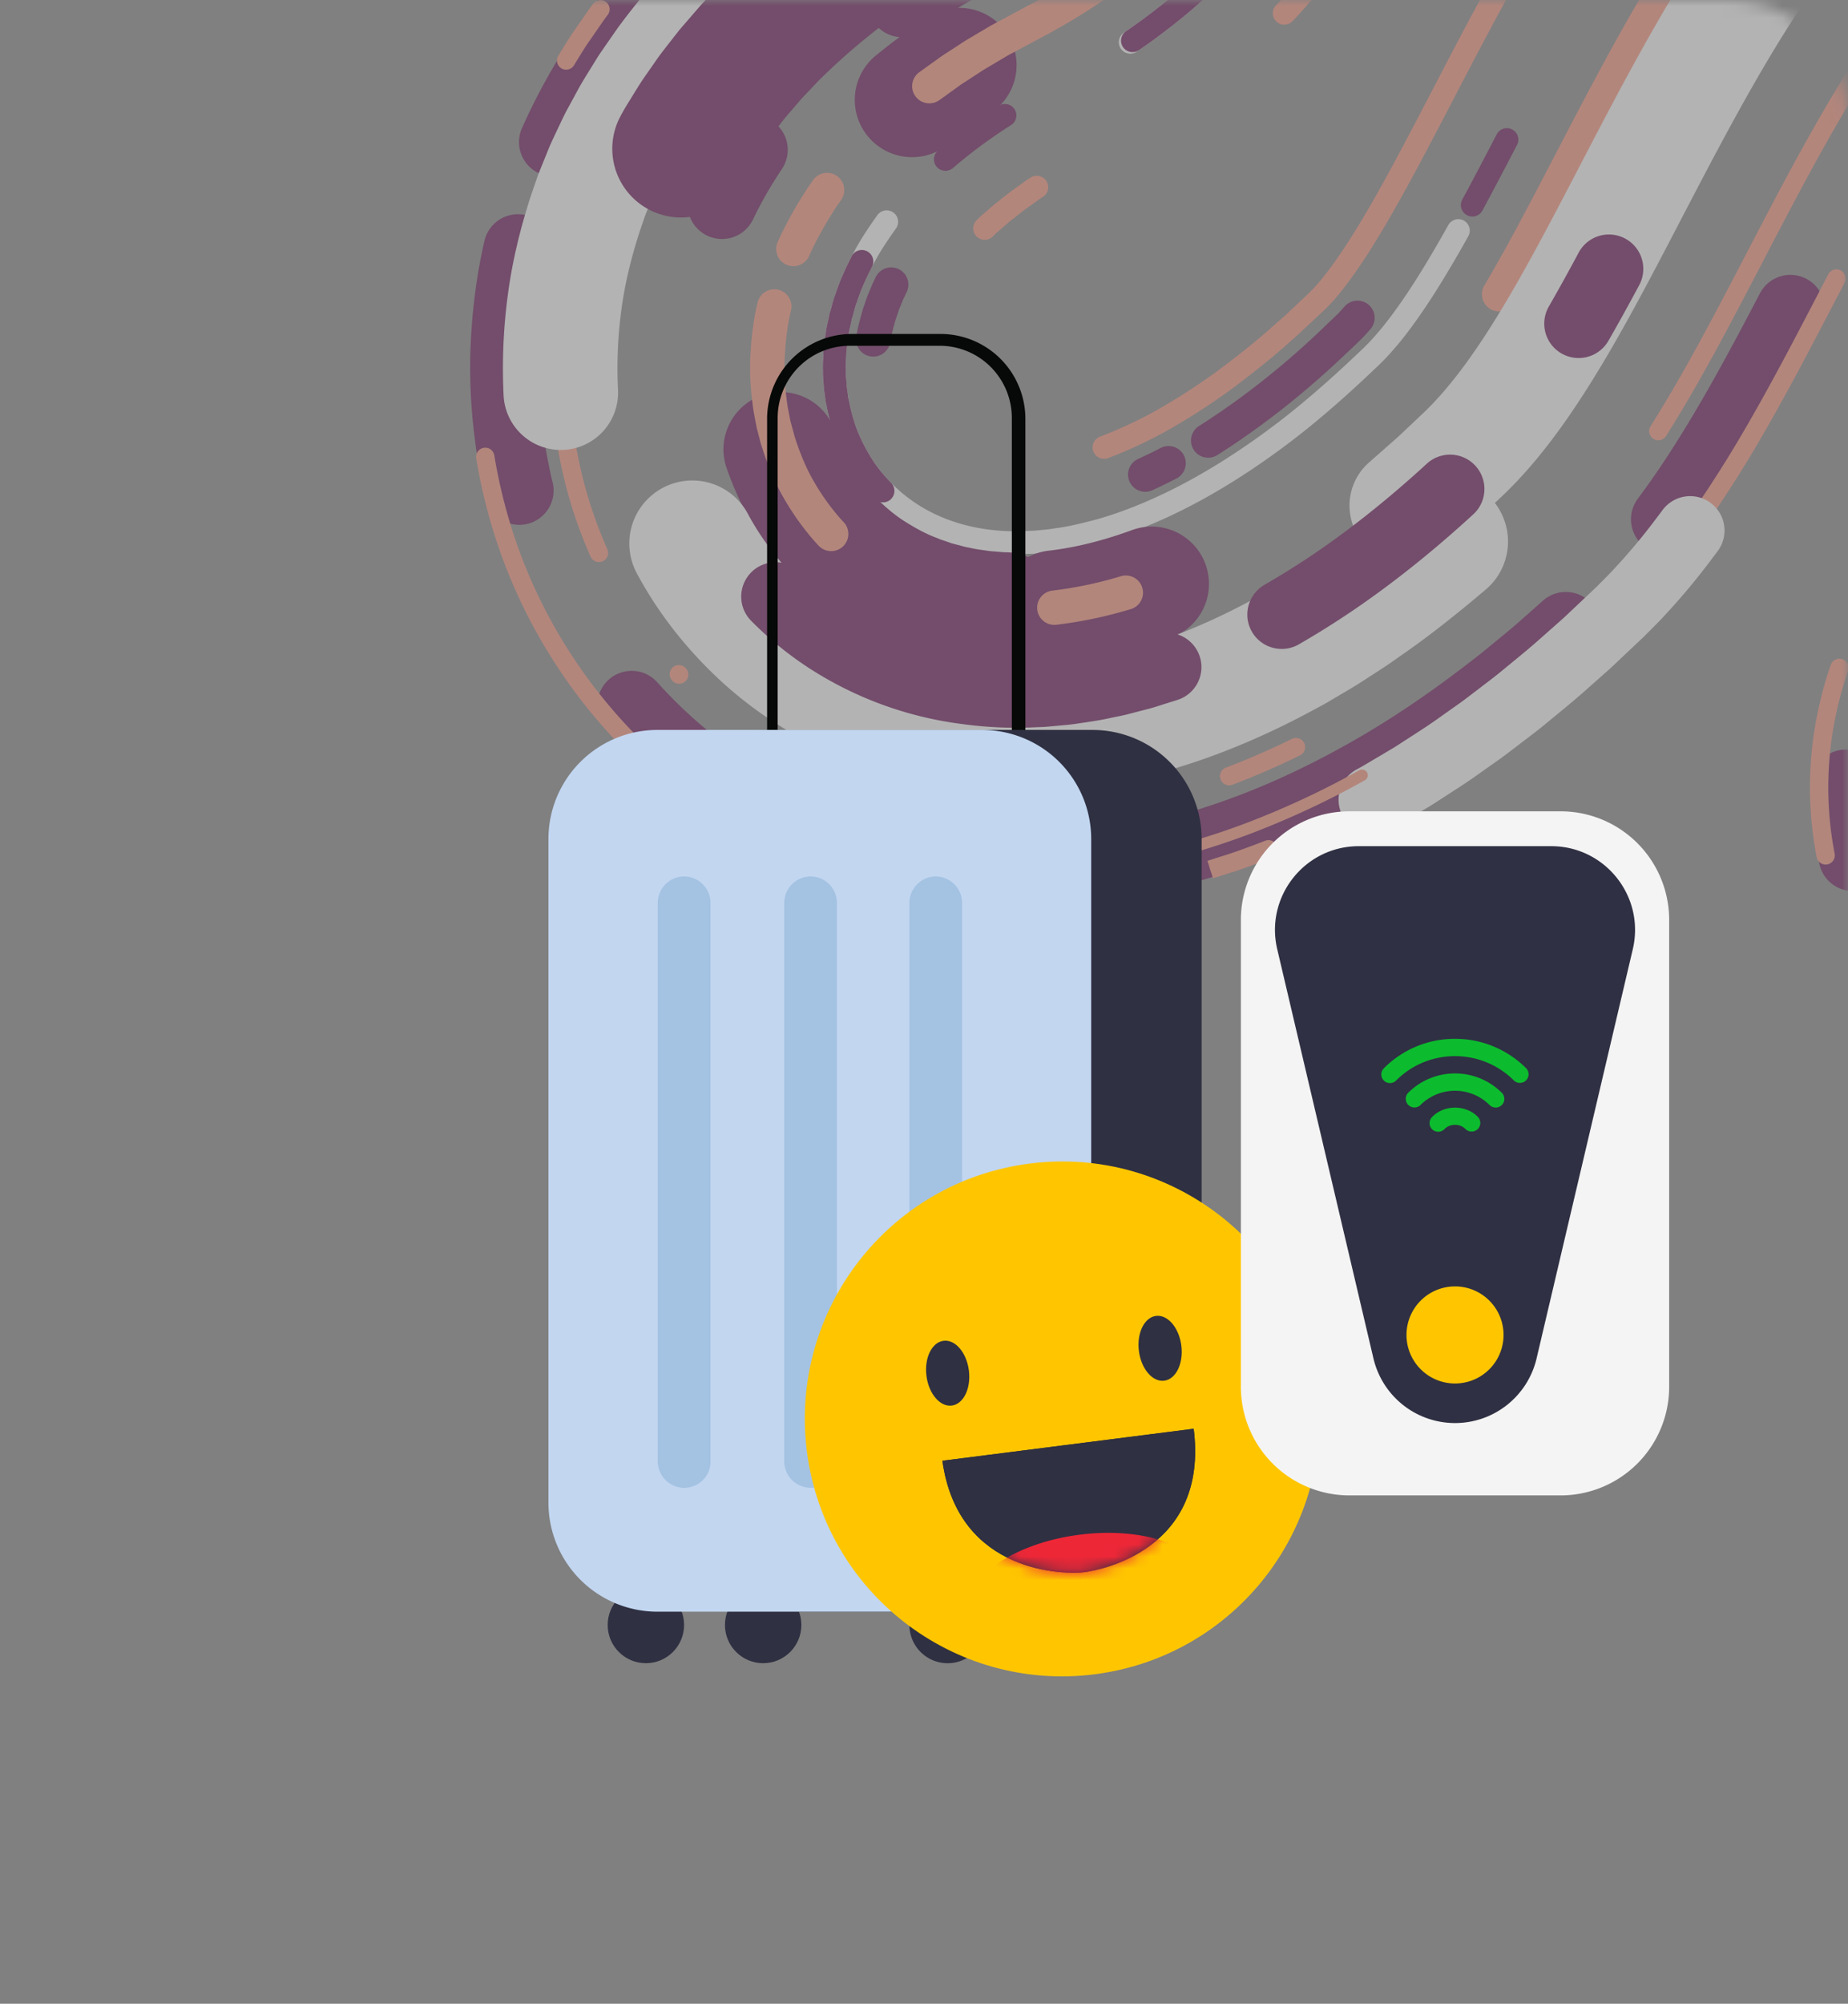
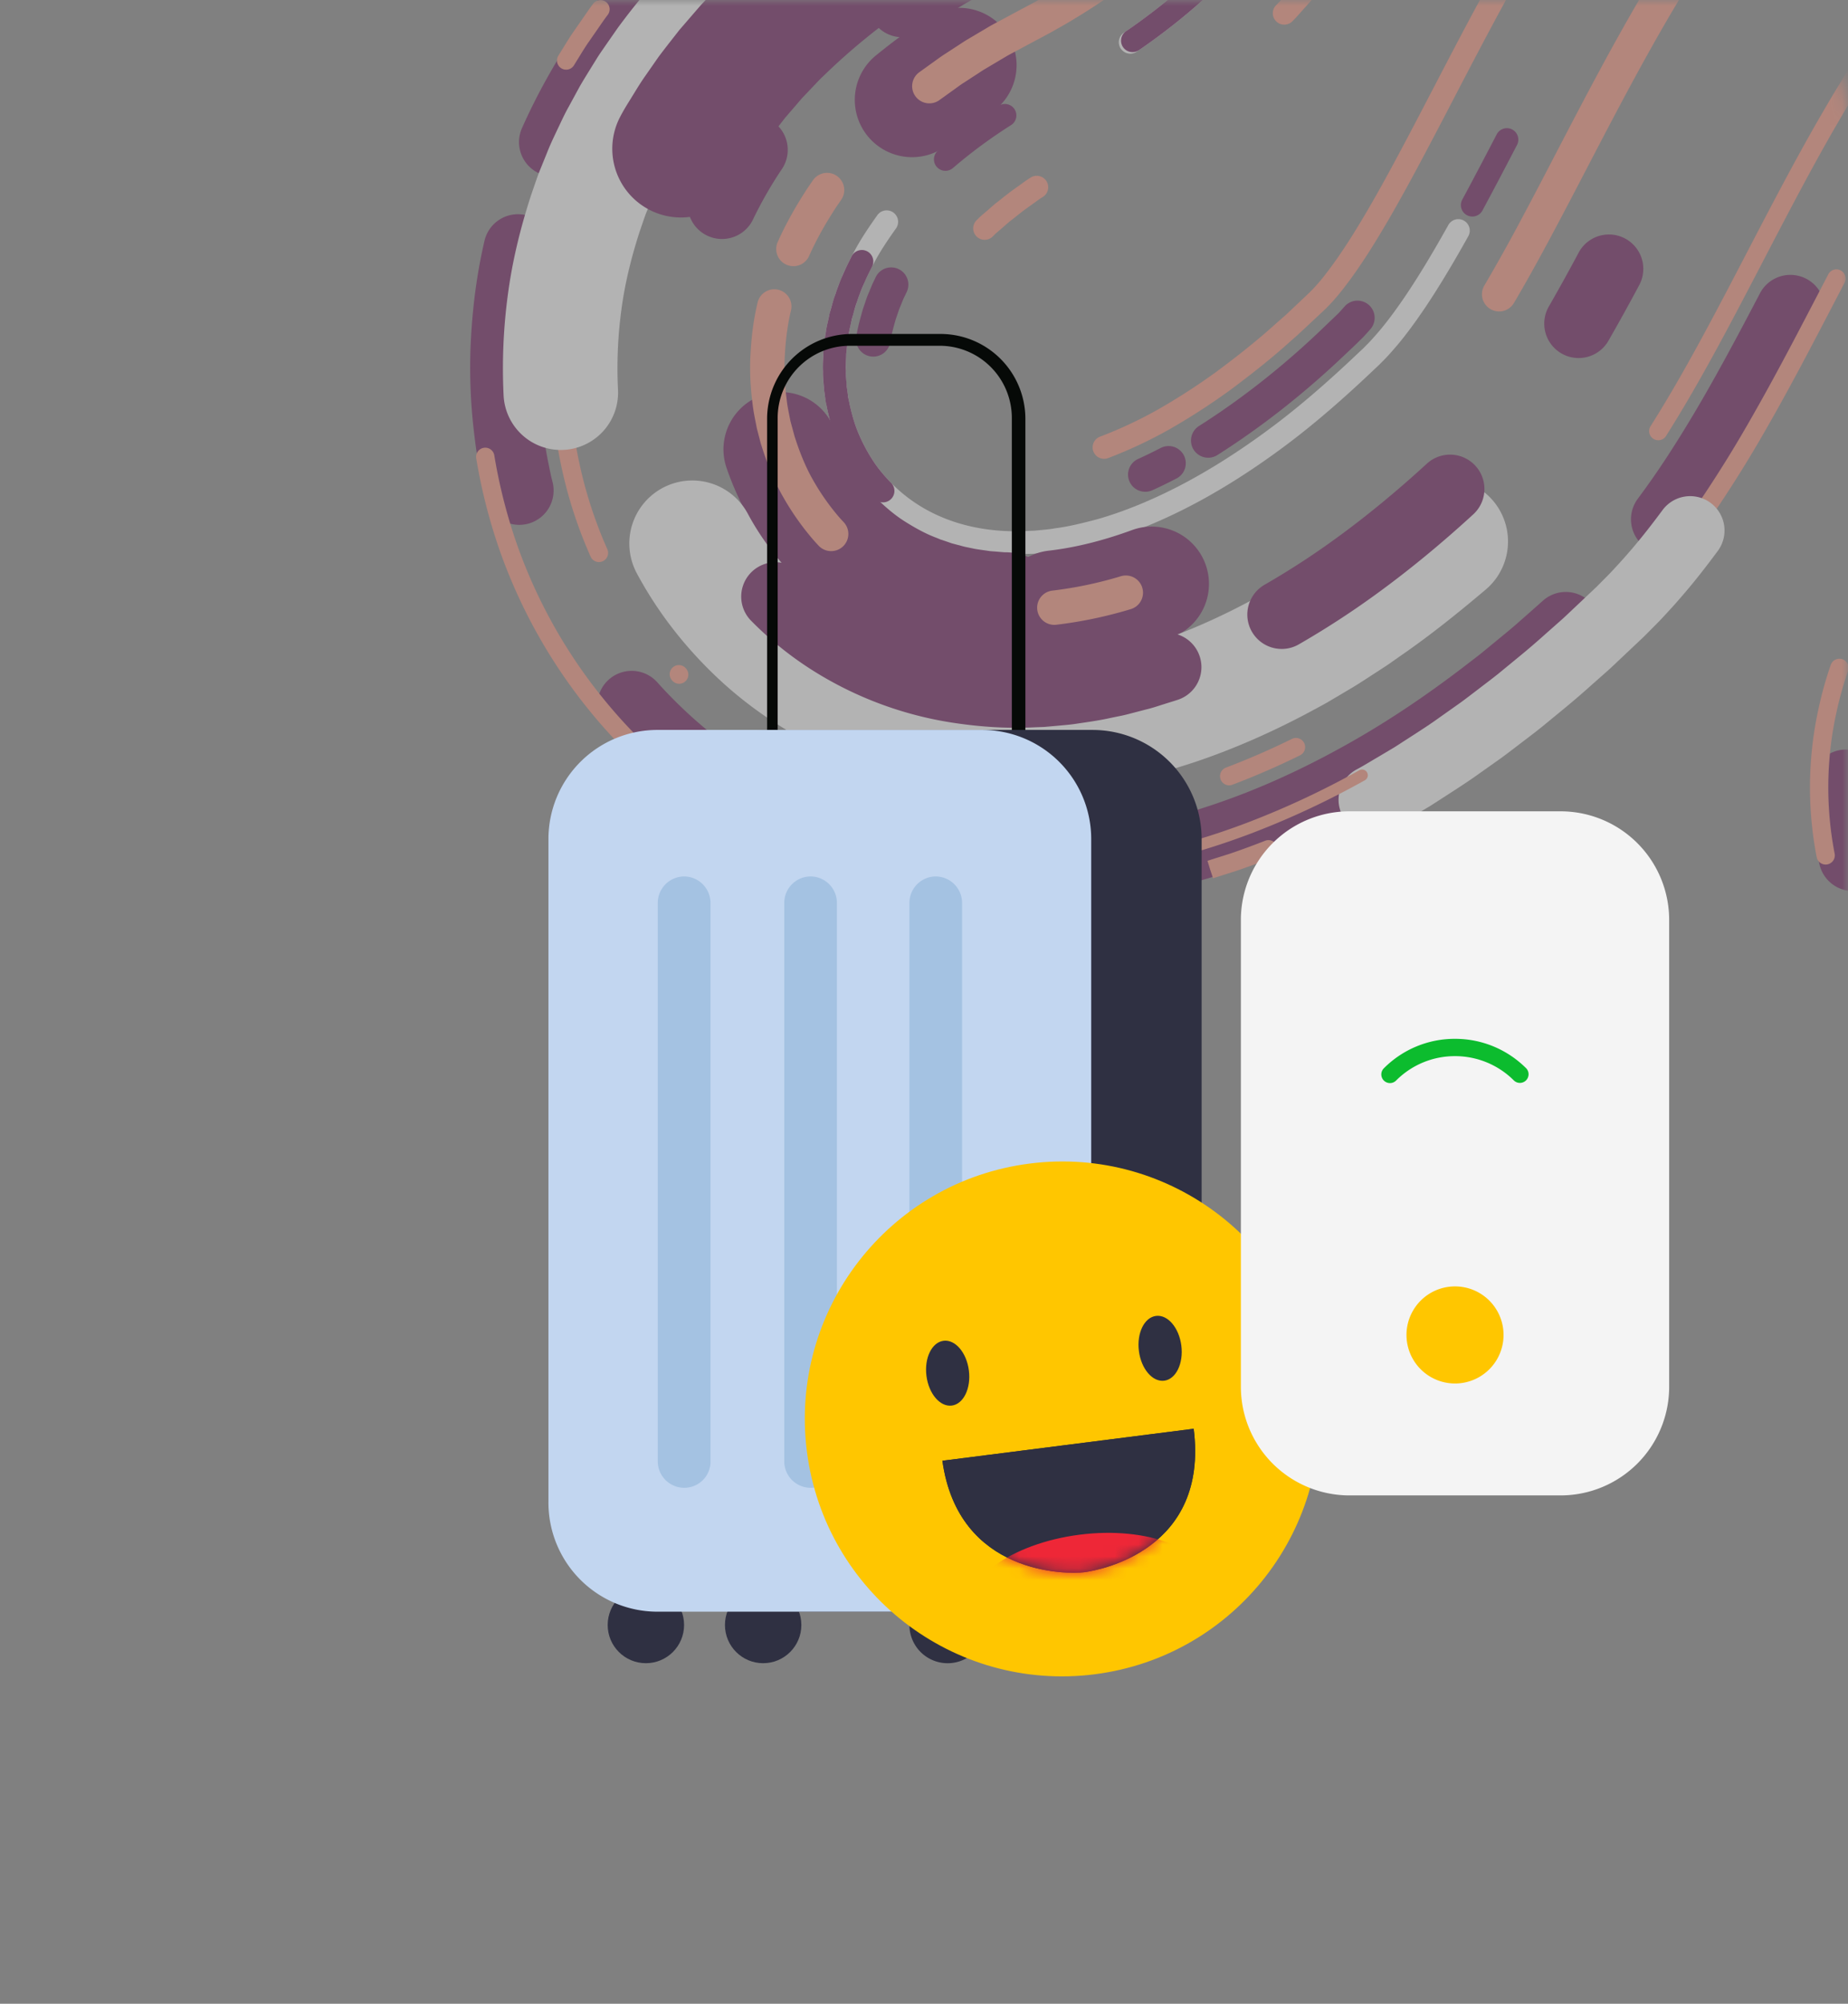
<svg xmlns="http://www.w3.org/2000/svg" width="155" height="168" viewBox="0 0 155 168" fill="none">
  <rect x="0" y="0" width="155" height="168" fill="#808080" stroke="none" />
  <mask id="7rtlpcv6na" style="mask-type:alpha" maskUnits="userSpaceOnUse" x="0" y="0" width="155" height="168">
    <path d="M0 0h145c5.523 0 10 4.477 10 10v148c0 5.523-4.477 10-10 10H0V0z" fill="#FFC600" />
  </mask>
  <g opacity=".4" fill-rule="evenodd" clip-rule="evenodd" mask="url(#7rtlpcv6na)">
    <path d="M94.803 4.501a.96.96 0 0 1-.54-1.755c6.137-4.17 10.952-9.322 13.923-14.897a.96.96 0 1 1 1.695.903c-3.117 5.85-8.144 11.238-14.539 15.583a.956.956 0 0 1-.539.166M143.922-15.743a.96.96 0 0 1-.734-1.578 71.696 71.696 0 0 1 3.322-3.692 64.601 64.601 0 0 1 4.697-4.41 56.422 56.422 0 0 1 5.336-3.985 54.008 54.008 0 0 1 2.825-1.734.96.96 0 1 1 .954 1.667 52.051 52.051 0 0 0-2.724 1.672 54.342 54.342 0 0 0-5.151 3.847 62.818 62.818 0 0 0-4.555 4.278 68.98 68.98 0 0 0-3.233 3.592.962.962 0 0 1-.737.343m87.446 29.433a.961.961 0 0 1-.943-1.151c.567-2.801.854-5.653.854-8.475 0-1.173-.05-2.359-.148-3.524a39.915 39.915 0 0 0-1.187-6.893 37.825 37.825 0 0 0-2.442-6.685c-2.019-4.29-4.976-8.274-8.552-11.526-3.353-3.053-7.316-5.538-11.78-7.386a48.774 48.774 0 0 0-6.284-2.105 56.957 56.957 0 0 0-6.264-1.235c-.99-.147-1.991-.248-2.958-.346l-.583-.048c-.861-.066-1.752-.134-2.606-.162a60.992 60.992 0 0 0-2.507-.066l-.546-.007c-.365.002-.759.01-1.152.017l-1.211.028-.797.044a47.31 47.31 0 0 0-2.395.178.96.96 0 1 1-.191-1.912c.834-.082 1.67-.144 2.485-.184l.837-.047 1.234-.027c.403-.008.808-.017 1.201-.018l.559.007c.834.01 1.696.021 2.565.068.876.028 1.789.098 2.671.166l.629.052c.989.1 2.013.204 3.04.356 2.235.315 4.415.746 6.473 1.277a50.749 50.749 0 0 1 6.536 2.19c4.668 1.932 8.819 4.536 12.336 7.74 3.762 3.418 6.872 7.611 8.996 12.124a39.653 39.653 0 0 1 2.564 7.02 41.868 41.868 0 0 1 1.243 7.222c.103 1.216.155 2.455.155 3.682 0 2.95-.3 5.93-.892 8.856a.96.96 0 0 1-.94.77M85.39 46.47c-.073 0-.145-.002-.217-.006-4.606-.008-8.596-1.519-11.538-4.371-.805-.79-1.44-1.545-1.948-2.313a16.339 16.339 0 0 1-1.437-2.673c-.367-.841-.655-1.791-.9-2.98a15.656 15.656 0 0 1-.326-3.098v-.256c0-2.11.384-4.258 1.142-6.387l.042-.125c.031-.098.063-.195.1-.292l.173-.411c.045-.105.083-.203.12-.3a8.67 8.67 0 0 1 .218-.517c.088-.18.164-.34.24-.501.166-.356.34-.724.558-1.096.578-1.114 1.318-2.185 1.968-3.102a.96.96 0 1 1 1.567 1.11c-.617.87-1.318 1.884-1.84 2.897l-.027.048c-.18.302-.33.622-.488.96-.082.174-.163.347-.249.52-.053.113-.105.247-.157.382-.046.117-.092.233-.142.348l-.159.38c-.015.04-.035.102-.055.166l-.057.173c-.687 1.926-1.033 3.858-1.033 5.746v.257c0 .861.097 1.774.287 2.713.217 1.051.466 1.88.783 2.606.356.84.782 1.633 1.273 2.37.434.656.986 1.31 1.689 2 2.58 2.5 6.118 3.825 10.23 3.825l.075.003c.13.01.266 0 .402-.008a7.99 7.99 0 0 1 .355-.014l.764-.036.477-.045c.414-.037.804-.073 1.195-.145l.053-.008c1.1-.14 2.225-.42 3.476-.747 2.272-.646 4.691-1.637 7.17-2.94 2.328-1.224 4.728-2.745 7.135-4.519 2.121-1.557 4.352-3.434 6.821-5.738l1.239-1.168.271-.275c.326-.323.666-.708 1.077-1.19.685-.81 1.454-1.85 2.283-3.085 1.054-1.575 2.192-3.46 3.477-5.76a.96.96 0 0 1 1.677.936c-1.31 2.347-2.474 4.274-3.559 5.894-.88 1.312-1.67 2.378-2.414 3.26-.447.522-.816.94-1.181 1.302l-.302.305-1.254 1.182c-2.528 2.36-4.816 4.283-6.997 5.885-2.483 1.83-4.966 3.402-7.379 4.67-2.596 1.365-5.14 2.406-7.559 3.094-1.279.334-2.509.642-3.714.797-.467.084-.912.124-1.342.163-.15.014-.3.027-.452.043l-.291.027-.63.018c-.11.002-.2.007-.29.012a7.292 7.292 0 0 1-.4.014m104.415 12.556a.961.961 0 0 1-.646-1.672 38.244 38.244 0 0 1 2.468-2.033l.968-.727 1.964-1.434 4.158-2.976c2.634-1.88 5.01-3.582 7.429-5.405a.962.962 0 0 1 1.156 1.535c-2.438 1.836-4.825 3.547-7.468 5.433l-4.149 2.97-1.946 1.42-.95.714a36.129 36.129 0 0 0-2.339 1.926.957.957 0 0 1-.645.25" fill="#fff" />
    <path d="M76.5 13.178a4.803 4.803 0 0 1-3.042-8.521 54.012 54.012 0 0 1 4.416-3.241 4.803 4.803 0 0 1 5.29 8.017 44.264 44.264 0 0 0-3.628 2.66 4.782 4.782 0 0 1-3.036 1.085zm7.77 42.732c-.464 0-.856-.034-1.17-.062l-.227-.02c-.088-.008-.176-.014-.264-.02-.243-.018-.547-.04-.89-.086l-.105-.015c-.162-.025-.325-.048-.487-.07-.509-.071-1.082-.151-1.714-.298l-.952-.204-1.132-.307c-.355-.095-.668-.206-.898-.286-.069-.024-.137-.05-.207-.071l-.685-.232c-.151-.056-.3-.118-.447-.18l-.072-.03c-1.331-.51-2.638-1.176-4.106-2.093-1.248-.77-2.457-1.713-3.694-2.881l-.33-.316a8.605 8.605 0 0 1-.617-.63l-.803-.892c-.088-.11-.177-.218-.266-.327-.329-.401-.699-.854-1.069-1.401l-.025-.035c-.186-.257-.438-.606-.686-1.03-.04-.068-.084-.135-.126-.202a15.223 15.223 0 0 1-.41-.675l-.048-.086-.437-.807c-.182-.332-.317-.63-.416-.849-.028-.063-.055-.126-.086-.188l-.053-.111a24.582 24.582 0 0 1-.94-2.373 4.803 4.803 0 0 1 9.1-3.072c.161.477.347.947.551 1.397.063.132.124.264.184.398.028.061.054.122.084.183l.431.798c.05.082.102.162.153.243.087.137.173.275.257.414l.052.087c.02.031.11.158.178.25l.182.259c.124.188.336.446.56.72l.226.278.637.685.323.31c.756.711 1.457 1.263 2.142 1.685l.027.017c.949.593 1.742 1.002 2.495 1.287l.098.039c.079.031.157.064.236.097l.054.023.291.097c.15.048.3.1.449.153.072.025.144.052.217.074l1.074.286.665.138c.208.05.533.096.877.144.193.027.387.054.579.083.091.011.183.015.276.022.154.011.309.023.463.037l.17.015c.117.01.278.024.334.025a4.806 4.806 0 0 1 4.855 4.742 4.81 4.81 0 0 1-4.75 4.863h-.109z" fill="#5F004B" />
    <path d="M88.486 55.746a4.803 4.803 0 0 1-.533-9.575c2.181-.247 4.535-.828 6.995-1.728a4.802 4.802 0 1 1 3.301 9.02c-3.176 1.162-6.277 1.92-9.218 2.253a4.88 4.88 0 0 1-.545.03M80.003-22.794a2.876 2.876 0 0 1-2.213-1.033c-.169-.202-.461-.388-.802-.508a4.028 4.028 0 0 0-.808-.194 5.502 5.502 0 0 0-.454-.042l-.051-.002c-.072-.005-.143-.005-.215-.006l-1.108-.002a2.881 2.881 0 0 1 .004-5.763h.004l1.132.002a11.157 11.157 0 0 1 1.434.098l.031.004a9.78 9.78 0 0 1 1.976.48c1.305.463 2.444 1.238 3.279 2.236a2.881 2.881 0 0 1-2.21 4.73m-33.59 37.588a2.881 2.881 0 0 1-2.63-4.054c1.196-2.689 2.65-5.316 4.442-8.033l.037-.055L49.508.855c.295-.408.597-.8.856-1.136a2.881 2.881 0 1 1 4.557 3.528 38.57 38.57 0 0 0-.726.962l-1.179 1.7c-1.608 2.44-2.907 4.788-3.97 7.175a2.882 2.882 0 0 1-2.634 1.71M160.04 10.961a2.881 2.881 0 0 1-2.426-4.433 83.053 83.053 0 0 1 2.188-3.26c.473-.672.964-1.34 1.451-1.979a2.881 2.881 0 1 1 4.58 3.498 57.91 57.91 0 0 0-1.323 1.806 77.236 77.236 0 0 0-2.039 3.037 2.88 2.88 0 0 1-2.431 1.331m26.748 17.802a2.881 2.881 0 0 1-1.693-5.215c2.643-1.916 4.72-3.487 6.535-4.944 2.351-1.887 4.313-3.625 5.997-5.31.398-.396.797-.809 1.26-1.306l.267-.297c.053-.067.107-.132.162-.196l.07-.092c.345-.45.641-.919.881-1.392l.018-.033c.578-1.103 1.018-2.455 1.238-3.808.11-.695.17-1.392.175-2.063-.001-.64-.05-1.295-.148-1.922a9.737 9.737 0 0 0-.418-1.669 7.482 7.482 0 0 0-.606-1.344 7.73 7.73 0 0 0-.813-1.165 8.11 8.11 0 0 0-1.072-1.02 9.246 9.246 0 0 0-.626-.458 2.88 2.88 0 1 1 3.21-4.786c.352.236.693.485 1.014.741a13.84 13.84 0 0 1 1.838 1.759l.02.024a13.387 13.387 0 0 1 1.422 2.026 13.17 13.17 0 0 1 1.07 2.37c.308.906.523 1.77.657 2.641.142.912.215 1.864.215 2.825-.008.98-.091 1.966-.247 2.955-.323 1.982-.951 3.9-1.818 5.556a14.87 14.87 0 0 1-1.393 2.212c-.121.17-.234.302-.305.386l-.603.688a53.931 53.931 0 0 1-1.398 1.449c-1.827 1.828-3.942 3.703-6.459 5.724-1.892 1.517-4.04 3.143-6.761 5.115a2.867 2.867 0 0 1-1.689.55M43.55 44.005a2.883 2.883 0 0 1-2.79-2.172l-.17-.685c-.309-1.471-.578-2.804-.746-4.21a46.999 46.999 0 0 1-.41-6.112c0-.801.022-1.604.066-2.387.15-2.886.533-5.667 1.138-8.253A2.881 2.881 0 1 1 46.25 21.5c-.527 2.253-.862 4.694-.995 7.253a36.69 36.69 0 0 0-.058 2.074c0 1.744.122 3.552.363 5.375l.004.035c.139 1.164.378 2.354.654 3.673l.127.504a2.882 2.882 0 0 1-2.795 3.592m96.128 2.416a2.882 2.882 0 0 1-2.307-4.606 70.486 70.486 0 0 0 2.731-3.944c2.264-3.508 4.086-6.84 5.615-9.687.569-1.063 1.164-2.189 1.871-3.54a2.882 2.882 0 1 1 5.107 2.67 400.978 400.978 0 0 1-1.899 3.594c-1.584 2.95-3.472 6.401-5.854 10.093a77.528 77.528 0 0 1-2.954 4.263 2.878 2.878 0 0 1-2.31 1.157m22.149 3.337a2.882 2.882 0 0 1-2.285-4.634c.123-.16.247-.32.372-.478.342-.445.692-.862 1.032-1.265l.355-.424.03-.036c.161-.187.327-.373.494-.559l.238-.266c.23-.26.5-.563.798-.87l.783-.821.755-.753c.382-.388.77-.751 1.145-1.103l.477-.45.051-.047a84.52 84.52 0 0 1 3.435-2.98c1.192-.989 2.454-1.965 3.543-2.8a97.22 97.22 0 0 1 1.824-1.37l.24-.176a2.882 2.882 0 0 1 3.411 4.645l-.238.175a91.77 91.77 0 0 0-1.721 1.292 115.55 115.55 0 0 0-3.396 2.684 78.942 78.942 0 0 0-3.198 2.773c-.161.153-.323.306-.486.458-.352.33-.685.643-.99.953l-.757.754-.734.772c-.194.2-.384.41-.627.684l-.263.294c-.133.15-.267.298-.397.448-.12.145-.241.29-.363.434-.316.375-.614.73-.879 1.076l-.028.036c-.112.141-.222.283-.331.425a2.879 2.879 0 0 1-2.29 1.13M57.351 66.22a2.87 2.87 0 0 1-1.843-.668 44.536 44.536 0 0 1-4.72-4.555 2.882 2.882 0 0 1 4.302-3.834 38.747 38.747 0 0 0 4.107 3.962 2.882 2.882 0 0 1-1.846 5.095m98.063 8.488a2.883 2.883 0 0 1-2.818-2.294 31.19 31.19 0 0 1-.657-6.72 2.881 2.881 0 1 1 5.763.068l-.002.308c0 1.716.181 3.455.539 5.168a2.883 2.883 0 0 1-2.825 3.47m-59.51.214a2.883 2.883 0 0 1-.587-5.703 56.57 56.57 0 0 0 6.337-1.723c3.808-1.273 7.571-2.97 11.506-5.188 3.301-1.862 6.556-4.042 9.951-6.662.136-.106.278-.215.42-.323.243-.184.485-.369.719-.558l1.585-1.303c.615-.505 1.197-.983 1.735-1.47l.655-.577c.395-.348.79-.696 1.181-1.047a2.881 2.881 0 1 1 3.848 4.29c-.404.363-.812.723-1.221 1.082l-.61.538a54.024 54.024 0 0 1-1.929 1.637l-1.599 1.313c-.29.236-.58.458-.871.68l-.387.296c-3.62 2.794-7.101 5.124-10.646 7.124-4.259 2.4-8.35 4.243-12.509 5.633a62.352 62.352 0 0 1-6.984 1.9c-.2.04-.398.06-.593.06m128.188 29.675h-.002a622.483 622.483 0 0 1-9.102-.061c-5.177-.084-9.479-.243-13.543-.503l-1.763-.128a71.713 71.713 0 0 1-1.818-.148l-1.81-.167-1.973-.214a41.311 41.311 0 0 1-1.457-.19l-2.734-.386c-.367-.054-.691-.115-1.004-.173-.149-.028-.298-.056-.448-.082l-1.533-.28c-.428-.077-.87-.157-1.338-.272l-2.909-.671a2.88 2.88 0 0 1-2.055-3.52 2.88 2.88 0 0 1 3.518-2.054l.129.033 2.674.61c.3.075.643.137 1.006.203l1.524.278c.149.026.319.058.489.09.257.047.513.096.771.134l2.723.385c.435.062.883.125 1.258.164l1.958.213 1.748.16c.506.049 1.041.093 1.694.139l1.743.126c3.945.252 8.16.409 13.241.49 3.201.05 6.354.059 9.016.06a2.882 2.882 0 0 1-.003 5.764m32.741-.002h-20.463a2.881 2.881 0 0 1 0-5.763h20.463a2.882 2.882 0 1 1 0 5.763" fill="#5F004B" />
    <path d="M84.78-47.565c-.073 0-.147-.006-.221-.017a34.069 34.069 0 0 0-2.513-.3l-.343-.03c-.188-.016-.376-.032-.565-.044l-1.366-.066-1.109-.003a1.44 1.44 0 0 1 .001-2.881l1.217.004 1.413.069c.232.014.447.032.66.051l.321.027c.874.07 1.764.177 2.724.325a1.441 1.441 0 0 1-.218 2.865m-6.833 56.23a1.44 1.44 0 0 1-.842-2.61l1.07-.77c.124-.087.233-.166.342-.245.257-.187.524-.38.824-.567l1.114-.726.194-.127c.14-.093.279-.184.424-.27l1.749-1.037c.27-.164.55-.312.82-.455.138-.074.276-.147.412-.222L86.808.162c.502-.283 1.02-.575 1.518-.87l.345-.209a45.843 45.843 0 0 0 7.04-5.204c1.84-1.678 3.456-3.459 4.801-5.289 2.192-2.967 3.733-6.116 4.581-9.364a1.441 1.441 0 0 1 2.788.727c-.941 3.605-2.64 7.086-5.05 10.347-1.454 1.98-3.199 3.902-5.183 5.711a48.75 48.75 0 0 1-7.482 5.535l-.355.216c-.542.321-1.074.62-1.589.91l-.132.075-2.653 1.418a28.11 28.11 0 0 1-.445.239c-.245.13-.477.252-.687.38L82.543 5.83c-.102.06-.203.127-.303.194a16.95 16.95 0 0 1-.22.144l-1.147.747c-.215.133-.432.29-.661.457-.122.089-.244.177-.367.264l-1.058.76c-.254.183-.548.27-.84.27M66.545 22.318a1.441 1.441 0 0 1-1.316-2.027c.653-1.465 1.48-2.956 2.53-4.56l.02-.03.406-.587a1.44 1.44 0 1 1 2.37 1.64l-.396.572c-.959 1.466-1.71 2.819-2.296 4.136a1.441 1.441 0 0 1-1.318.856M198.69-28.352c-.109 0-.221-.013-.332-.04a54.484 54.484 0 0 0-5.884-1.022 1.441 1.441 0 0 1 .34-2.861 57.215 57.215 0 0 1 6.206 1.08 1.44 1.44 0 0 1-.33 2.843zm-44.078 10.131a1.44 1.44 0 0 1-.951-2.523 52.637 52.637 0 0 1 5.253-4.066 45.729 45.729 0 0 1 10.708-5.353 47.37 47.37 0 0 1 2.341-.727 1.442 1.442 0 0 1 .785 2.772c-.739.21-1.477.439-2.193.682a42.79 42.79 0 0 0-10.026 5.013 49.673 49.673 0 0 0-4.966 3.843c-.274.24-.613.36-.951.36zm-28.874 44.334a1.442 1.442 0 0 1-1.24-2.174 148.053 148.053 0 0 0 3.06-5.478c.985-1.84 1.985-3.76 2.951-5.617.566-1.086 1.135-2.179 1.711-3.275 2.935-5.584 6.429-12.056 10.765-18.197a86.918 86.918 0 0 1 2.157-2.92 1.44 1.44 0 1 1 2.281 1.76 85.071 85.071 0 0 0-2.085 2.823c-4.235 5.997-7.675 12.371-10.567 17.875a982.91 982.91 0 0 0-1.706 3.265 538.255 538.255 0 0 1-2.968 5.646c-1.22 2.278-2.182 4-3.118 5.584a1.44 1.44 0 0 1-1.241.708zm86.431 9.168a1.441 1.441 0 0 1-.968-2.509 85.755 85.755 0 0 0 3.036-2.883 70.283 70.283 0 0 0 1.867-1.937c.152-.159.311-.34.468-.516l.495-.563c.1-.124.202-.247.304-.37.217-.261.421-.509.605-.756l.016-.022a32.563 32.563 0 0 0 3.122-4.91c1.748-3.362 2.953-7.02 3.586-10.878.306-1.902.468-3.825.479-5.712V4.13a36.183 36.183 0 0 0-.581-6.467 1.441 1.441 0 0 1 2.834-.522 39.02 39.02 0 0 1 .629 6.99v.103a40.659 40.659 0 0 1-.516 6.165c-.684 4.164-1.986 8.112-3.872 11.74a35.413 35.413 0 0 1-3.388 5.331c-.228.309-.466.595-.696.873l-.301.365-.038.046-.511.581c-.192.217-.379.428-.54.595a73.25 73.25 0 0 1-1.927 2 89.548 89.548 0 0 1-3.137 2.978c-.275.25-.622.373-.966.373zM69.714 46.208c-.384 0-.766-.152-1.05-.454-.17-.181-.338-.366-.501-.554a22.452 22.452 0 0 1-2.398-3.395c-.632-1.08-1.188-2.334-1.696-3.824l-.264-.81-.33-1.278a52.88 52.88 0 0 0-.09-.468c-.101-.504-.205-1.024-.265-1.578a23.13 23.13 0 0 1-.205-3.02c0-.41.012-.822.038-1.22.084-1.558.278-2.951.59-4.245a1.44 1.44 0 1 1 2.8.674c-.27 1.123-.438 2.346-.514 3.74-.022.351-.033.7-.033 1.052 0 .848.06 1.72.184 2.662l.004.035c.045.43.133.87.226 1.337.03.148.06.297.088.446l.349 1.285.155.474c.44 1.29.917 2.371 1.455 3.292a19.562 19.562 0 0 0 2.088 2.96c.132.151.273.307.418.46a1.441 1.441 0 0 1-1.05 2.429zm18.713 6.183a1.441 1.441 0 0 1-.165-2.872 33.461 33.461 0 0 0 5.752-1.207 1.44 1.44 0 1 1 .83 2.759 36.356 36.356 0 0 1-6.249 1.31c-.056.007-.112.01-.168.01zm97.725 2.745a1.44 1.44 0 0 1-.919-2.55c.464-.384.96-.783 1.477-1.186.5-.393 1.003-.773 1.474-1.129l1.71-1.263a518.829 518.829 0 0 1 4.754-3.416c1.139-.812 2.286-1.63 3.436-2.46a285.448 285.448 0 0 0 3.695-2.706 1.442 1.442 0 0 1 1.723 2.31c-1.1.82-2.285 1.689-3.731 2.733-1.156.833-2.308 1.654-3.45 2.47-1.634 1.164-3.178 2.265-4.721 3.391l-1.692 1.25c-.469.354-.949.718-1.422 1.09-.498.388-.973.77-1.416 1.135a1.432 1.432 0 0 1-.918.331zm-1.242 21.622c-.242 0-.486-.061-.711-.189a16.426 16.426 0 0 1-.906-.555c-1.479-.98-2.711-2.166-3.667-3.526a12.982 12.982 0 0 1-.374-.577 1.44 1.44 0 1 1 2.46-1.502c.09.148.184.293.282.436.739 1.052 1.713 1.987 2.887 2.765.234.154.485.308.743.454a1.442 1.442 0 0 1-.714 2.694zm40.797 4.358h-.427a1.44 1.44 0 1 1 0-2.881H265.682a1.44 1.44 0 1 1 0 2.881h-39.975zM107.719 2.068a.96.96 0 0 1-.69-1.63l.271-.278 1.327-1.485.505-.607a45.85 45.85 0 0 0 1.922-2.487 43.034 43.034 0 0 0 3.207-5.24c1.888-3.663 3.15-7.458 3.75-11.28.623-3.934.561-7.857-.184-11.66-.784-3.92-2.226-7.559-4.284-10.814a.962.962 0 0 1 1.624-1.027c2.184 3.455 3.713 7.313 4.544 11.468.79 4.029.856 8.177.197 12.332-.631 4.024-1.957 8.016-3.939 11.861a44.917 44.917 0 0 1-3.358 5.484c-.572.785-1.252 1.7-2.005 2.596l-.536.641-1.378 1.542-.284.293a.958.958 0 0 1-.689.291zM82.588 20.107a.96.96 0 0 1-.666-1.653l.152-.148c.141-.149.314-.293.466-.42.07-.06.142-.12.21-.18l.712-.62c.21-.158.414-.32.619-.483.254-.203.518-.413.799-.619l.756-.54c.26-.19.522-.382.821-.565a.96.96 0 0 1 1.002 1.64c-.231.14-.45.3-.68.47l-.773.552c-.24.176-.478.365-.73.565-.209.166-.417.332-.631.494l-.621.543a9.538 9.538 0 0 1-.251.215c-.124.104-.241.202-.324.289l-.195.192a.957.957 0 0 1-.666.268M209.489-38.1a.957.957 0 0 1-.355-.069 60.632 60.632 0 0 0-3.115-1.138c-1.644-.552-3.369-1.028-5.594-1.54a117.56 117.56 0 0 1-.661-.137 44.835 44.835 0 0 0-2.074-.4l-1.383-.232-1.363-.188c-.65-.096-1.273-.158-1.931-.224a111.77 111.77 0 0 1-.77-.08 99.085 99.085 0 0 0-2.642-.192c-.253-.01-.526-.023-.799-.036-.597-.027-1.214-.056-1.797-.06l-.424-.006c-.721-.011-1.434-.023-2.238 0-3.921.066-7.684.474-11.195 1.212a.96.96 0 0 1-.395-1.88c3.629-.763 7.515-1.185 11.547-1.253a52.288 52.288 0 0 1 2.31 0l.414.006c.615.004 1.251.034 1.867.063.269.012.537.025.804.035.884.052 1.797.119 2.733.199.274.03.526.055.778.08.65.066 1.323.133 2.009.234l1.395.193 1.391.233c.713.114 1.446.267 2.156.415.225.047.451.095.675.14 2.313.533 4.094 1.024 5.8 1.597 1.167.394 2.218.778 3.214 1.175a.961.961 0 0 1-.357 1.853m-71.717 19.605a.96.96 0 0 1-.747-1.564c.43-.532.884-1.084 1.389-1.687a101.37 101.37 0 0 1 2.286-2.585.96.96 0 1 1 1.413 1.302 99.206 99.206 0 0 0-2.234 2.525 113.65 113.65 0 0 0-1.358 1.652.96.96 0 0 1-.749.357m99.672 34.856a.961.961 0 0 1-.937-1.177 49.442 49.442 0 0 0 1.274-11.118c0-1.918-.116-3.852-.344-5.75a45.757 45.757 0 0 0-3.319-12.491 43.99 43.99 0 0 0-7.015-11.311 44.68 44.68 0 0 0-8.361-7.531.96.96 0 1 1 1.098-1.576 46.624 46.624 0 0 1 8.721 7.856 45.92 45.92 0 0 1 7.324 11.81 47.688 47.688 0 0 1 3.46 13.014 50.32 50.32 0 0 1 .357 5.979 51.229 51.229 0 0 1-1.323 11.55.961.961 0 0 1-.935.745m-10.918 21.254a.96.96 0 0 1-.718-1.599l.706-.798c.295-.342.579-.692.881-1.063l.189-.232a44.871 44.871 0 0 0 1.622-2.177.961.961 0 0 1 1.575 1.1 46.823 46.823 0 0 1-1.701 2.282l-.195.24c-.297.365-.604.742-.923 1.113l-.718.812a.96.96 0 0 1-.718.322m-133.92.854a.96.96 0 0 1-.34-1.859 36.032 36.032 0 0 0 4.796-2.242 53.749 53.749 0 0 0 4.959-3.196c1.374-1.023 3.184-2.406 4.931-3.985l.927-.815 1.978-1.867-.015.016.053-.057c.043-.047.096-.1.15-.153.034-.033.069-.067.106-.108l.295-.322.32-.372c.432-.523.934-1.191 1.441-1.921a48.364 48.364 0 0 0 1.627-2.507c1.004-1.636 2.108-3.588 3.475-6.144.939-1.752 1.88-3.558 2.875-5.47 1.538-2.954 3.128-6.008 4.865-9.154a224.023 224.023 0 0 1 1.578-2.813.961.961 0 0 1 1.668.953c-.504.883-1.016 1.795-1.565 2.788-1.724 3.125-3.309 6.17-4.842 9.113a524.224 524.224 0 0 1-2.885 5.49c-1.386 2.59-2.508 4.572-3.53 6.239a50.635 50.635 0 0 1-1.689 2.603 30.783 30.783 0 0 1-1.55 2.061l-.361.42-.302.33a4.236 4.236 0 0 1-.179.184c-.03.03-.059.058-.089.09l-.043.046c-.012.014-.031.036-.099.098l-2.312 2.16-.619.546c-1.797 1.624-3.654 3.044-5.07 4.098a55.752 55.752 0 0 1-5.152 3.321 37.968 37.968 0 0 1-5.062 2.367.96.96 0 0 1-.34.062m132.739 30.039h-.002l-4.159-.005-4.185-.034c-3.117-.036-5.8-.1-8.204-.195a161.07 161.07 0 0 1-7.797-.47l-.494-.044c-.452-.04-.919-.082-1.365-.136l-.8-.089a12.056 12.056 0 0 1-.736-.114 7.645 7.645 0 0 1-1.492-.417c-.591-.236-1.086-.561-1.471-.963a3.55 3.55 0 0 1-.869-1.633 2.883 2.883 0 0 1-.09-.72c0-.398.079-.782.234-1.142.183-.445.473-.873.906-1.333a10.3 10.3 0 0 1 1.059-.95l.113-.09c.129-.1.262-.205.41-.307.029-.025.059-.049.092-.073l.701-.514a.96.96 0 0 1 1.135 1.55l-.683.501a1.047 1.047 0 0 1-.097.078l-.024.016c-.11.075-.225.165-.348.261l-.112.088a8.25 8.25 0 0 0-.851.76c-.264.282-.434.524-.531.759a.998.998 0 0 0-.05.652c.076.317.211.577.394.77.193.202.462.373.799.508.32.129.688.23 1.127.31.187.036.382.066.623.097l.779.087c.428.05.88.091 1.318.13l.496.045c2.265.198 4.785.35 7.699.463 2.387.095 5.052.158 8.148.194l4.175.034 4.153.005a.96.96 0 0 1-.001 1.92M75.318-20.457a.653.653 0 0 0-.102.079l.102-.079zm-12.8 9.702a.768.768 0 0 1-.472-1.376 77.124 77.124 0 0 1 2.879-2.128l.76-.537 2.334-1.526c.377-.253.763-.481 1.137-.702l.438-.262 1.566-.926c.79-.448 1.58-.871 2.344-1.28l.824-.442 1.05-.566c.054-.034.11-.065.168-.091.366-.206.702-.463.998-.764a.768.768 0 1 1 1.097 1.075c-.409.417-.874.77-1.383 1.051l-.064.034a.967.967 0 0 1-.139.084l-1.002.532c-.272.147-.548.295-.825.442-.755.404-1.537.822-2.297 1.255l-1.548.915-.444.265c-.372.22-.723.428-1.073.662l-2.315 1.513-.74.524a75.202 75.202 0 0 0-2.823 2.087.764.764 0 0 1-.47.161zm126.98 4.75a.802.802 0 0 1-.081-.003c-.361-.038-.729-.07-1.102-.098-.474-.042-.955-.06-1.464-.08l-.425-.016-.971-.013a2.897 2.897 0 0 0-.264.001l-.16.005-.694.017a.768.768 0 1 1-.06-1.535l.73-.019c.049 0 .09-.002.131-.004.109-.003.219-.007.358-.001l1.412.03c.507.019 1.03.038 1.532.084.377.027.759.06 1.136.1a.77.77 0 0 1-.078 1.533zM47.485 5.842a.769.769 0 0 1-.655-1.17l.16-.26c.112-.179.218-.35.323-.523.265-.43.538-.876.837-1.296L49.33.89c.143-.205.288-.401.434-.595a.769.769 0 0 1 1.227.926c-.136.179-.27.36-.4.547l-1.183 1.708c-.274.385-.522.79-.785 1.218-.109.176-.217.353-.326.527l-.156.254a.768.768 0 0 1-.656.367zm111.491 9.11a.768.768 0 0 1-.666-1.15c1.423-2.492 2.744-4.64 4.038-6.567 1.745-2.605 3.498-4.864 5.21-6.714.299-.325.603-.643.901-.944a.769.769 0 0 1 1.093 1.08c-.286.29-.577.594-.865.906-1.658 1.793-3.361 3.989-5.063 6.528-1.273 1.897-2.575 4.014-3.98 6.473a.767.767 0 0 1-.668.388zm7.964 23.942a.769.769 0 0 1-.516-1.337c.364-.33.79-.714 1.226-1.083 1.297-1.138 2.652-2.216 4.042-3.312l.677-.522c.468-.361.937-.723 1.41-1.079l1.735-1.282 2.418-1.756 4.611-3.294c2.576-1.84 5.572-4.007 8.274-6.138a99.574 99.574 0 0 0 3.135-2.576.769.769 0 1 1 1.002 1.165 100.78 100.78 0 0 1-3.185 2.617c-2.727 2.152-5.743 4.333-8.332 6.182l-4.606 3.292-2.409 1.747-1.724 1.276c-.464.348-.927.705-1.39 1.063l-.673.518c-1.365 1.076-2.703 2.141-3.982 3.263-.429.362-.842.735-1.196 1.057a.768.768 0 0 1-.517.2zm-8.785 10.017a.767.767 0 0 1-.644-1.186 40.798 40.798 0 0 1 1.739-2.475.769.769 0 1 1 1.224.93 39.103 39.103 0 0 0-1.673 2.38.768.768 0 0 1-.646.351zm-23.106 3.945a.767.767 0 0 1-.528-1.327l.884-.836a49.439 49.439 0 0 0 2.983-3.195c1.61-1.88 3.08-3.835 4.633-6.157a103.906 103.906 0 0 0 3.558-5.748c2.043-3.539 3.778-6.86 5.454-10.072l1.328-2.548a.769.769 0 0 1 1.363.71l-1.328 2.55c-1.684 3.226-3.426 6.562-5.486 10.13a105.715 105.715 0 0 1-3.611 5.832c-1.588 2.374-3.093 4.375-4.74 6.298a51.071 51.071 0 0 1-3.086 3.305l-.897.848a.765.765 0 0 1-.527.21zm-76.598 14.93a.765.765 0 0 1-.445-.142 42.568 42.568 0 0 1-5.499-4.661A44.985 44.985 0 0 1 42.042 46.52a46.229 46.229 0 0 1-2.099-8.091.768.768 0 0 1 1.517-.25 44.69 44.69 0 0 0 2.028 7.82 43.448 43.448 0 0 0 10.107 15.897 41.06 41.06 0 0 0 5.303 4.495.768.768 0 0 1-.447 1.394zm43.293 5.85-.243-.73-.225-.734.011-.004 1.882-.596c.975-.332 1.975-.7 2.957-1.087a.769.769 0 0 1 .565 1.43 68.025 68.025 0 0 1-3.042 1.117l-1.905.604zM84.43 76.16h-.015c-.551-.01-1.104-.028-1.655-.045l-.09-.006c-1.465-.102-2.98-.207-4.506-.45-3.254-.472-6.345-1.237-9.176-2.271a45.907 45.907 0 0 1-1.736-.665.769.769 0 0 1 .58-1.424c.553.225 1.119.442 1.68.644 2.736 1 5.723 1.738 8.883 2.197 1.47.233 2.884.332 4.381.436l.047.003c.54.017 1.082.034 1.622.044a.769.769 0 0 1-.015 1.537zM153.125 72.486a.768.768 0 0 1-.753-.62 30.741 30.741 0 0 1 .111-12.244c.288-1.372.653-2.69 1.083-3.913a.77.77 0 0 1 1.451.51 29.511 29.511 0 0 0-1.03 3.721 28.211 28.211 0 0 0-.553 3.833 29.179 29.179 0 0 0 .446 7.796.768.768 0 0 1-.755.917M84.893-17.921a.768.768 0 0 1-.625-1.215c.12-.167.234-.337.345-.51.925-1.45 1.414-2.995 1.414-4.468 0-.083-.002-.166-.005-.25a.768.768 0 0 1 1.536-.057c.004.103.006.205.006.307 0 1.767-.573 3.598-1.656 5.295-.125.195-.255.388-.39.576a.767.767 0 0 1-.625.322M50.238 47.126a.769.769 0 0 1-.703-.457 38.197 38.197 0 0 1-1.754-4.783 39.406 39.406 0 0 1-1.563-11.067c0-1.99.147-3.999.437-5.97.036-.215.067-.416.098-.617.076-.483.153-.982.262-1.476.146-.681.29-1.352.447-2.02l.008-.032.55-1.97c.14-.483.3-.947.456-1.396l.195-.57a46.433 46.433 0 0 1 3.395-7.4c.223-.406.47-.804.709-1.189.105-.169.21-.338.313-.509l.404-.648a.768.768 0 1 1 1.305.814l-.4.64c-.1.166-.208.34-.316.513-.24.386-.465.75-.676 1.132a44.964 44.964 0 0 0-3.282 7.15c-.06.181-.128.376-.195.57-.156.45-.303.874-.429 1.312l-.544 1.949c-.152.65-.294 1.308-.439 1.98-.099.45-.17.905-.244 1.386-.032.207-.064.413-.098.619a39.598 39.598 0 0 0-.419 5.732c0 3.65.505 7.229 1.502 10.636.454 1.556 1.02 3.1 1.682 4.59a.768.768 0 0 1-.701 1.081m6.728 10.203a.766.766 0 0 1-.556-.238l-.036-.038a.768.768 0 0 1 1.127-1.045l.022.022a.769.769 0 0 1-.557 1.299M167.804-7.268a.768.768 0 0 1-.469-1.377c.144-.111.288-.22.433-.329 3.673-2.742 7.579-4.443 11.94-5.2l.426-.08 1.243-.171 1.269-.124 1.286-.075.853-.015c.34-.015.796-.009 1.231-.002.201.004.401.008.597.008l.303.01a.768.768 0 0 1-.054 1.536l-.278-.01c-.181 0-.387-.003-.594-.007-.403-.007-.804-.014-1.158 0l-.856.016-1.23.072-1.205.119-1.183.164-.377.07c-4.128.718-7.819 2.327-11.295 4.921-.138.104-.276.208-.413.314a.764.764 0 0 1-.469.16m40.589 6.463a.767.767 0 0 1-.731-.533 15.428 15.428 0 0 0-.999-2.393 14.194 14.194 0 0 0-1.797-2.66.768.768 0 1 1 1.167-1 15.799 15.799 0 0 1 1.993 2.949c.435.835.805 1.721 1.098 2.633a.767.767 0 0 1-.731 1.004m-69.305 37.718a.769.769 0 0 1-.65-1.178c.593-.938 1.191-1.924 1.884-3.102 1.734-2.97 3.285-5.895 4.603-8.403.547-1.043 1.085-2.076 1.618-3.1.884-1.696 1.719-3.299 2.572-4.906 2.244-4.229 5.249-9.69 8.601-14.425.35-.496.706-.987 1.058-1.459a.768.768 0 1 1 1.232.92c-.344.46-.692.94-1.035 1.426-3.302 4.665-6.276 10.07-8.498 14.258-.851 1.603-1.684 3.203-2.567 4.897a906.767 906.767 0 0 1-1.621 3.104c-1.325 2.523-2.886 5.466-4.637 8.465a112.804 112.804 0 0 1-1.91 3.145.768.768 0 0 1-.65.358m21.468 23.043a.768.768 0 0 1-.736-.992l.089-.29c1.264-3.89 3.419-7.586 6.589-11.305 1.394-1.623 3.016-3.275 4.824-4.913 1.548-1.398 3.319-2.86 5.414-4.47l1.395-1.063 1.273-.94 1.922-1.401 3.758-2.69c.983-.7 1.952-1.392 2.907-2.08a.769.769 0 0 1 .898 1.248c-.957.69-1.929 1.382-2.912 2.082l-3.751 2.686-3.172 2.324-1.384 1.054c-2.06 1.584-3.8 3.02-5.318 4.39-1.758 1.594-3.335 3.2-4.686 4.773-3.035 3.56-5.094 7.084-6.293 10.772l-.082.27a.77.77 0 0 1-.735.545m-57.466 5.891a.77.77 0 0 1-.272-1.487 63.101 63.101 0 0 0 5.542-2.41.769.769 0 0 1 .679 1.38 64.827 64.827 0 0 1-5.677 2.467.773.773 0 0 1-.272.05m-19.97 3.367h-.04a43.337 43.337 0 0 1-7.38-1.024c-2.528-.627-4.524-1.276-6.298-2.047l-.743-.31c-.206-.093-.389-.18-.572-.268l-.288-.139a74.53 74.53 0 0 1-1.41-.694l-.029-.015-.537-.301c-.781-.436-1.589-.887-2.36-1.41a.769.769 0 0 1 .864-1.272c.715.486 1.458.9 2.245 1.34l.53.296c.452.23.909.451 1.366.673l.286.137c.172.083.344.166.517.244l.733.305c1.704.74 3.624 1.364 6.052 1.967 2.302.525 4.697.857 7.104.983a.768.768 0 0 1-.04 1.535m87.923 19.474a.764.764 0 0 1-.425-.129c-.332-.221-.633-.462-.925-.694l-.242-.193c-.105-.085-.203-.162-.301-.24-.283-.222-.576-.452-.853-.716-1.417-1.207-2.769-2.667-4.018-4.337-1.27-1.71-2.285-3.436-3.018-5.133a32 32 0 0 1-1.892-5.61l-.045-.19a.769.769 0 0 1 1.499-.34l.04.17a30.548 30.548 0 0 0 1.804 5.35c.691 1.599 1.646 3.222 2.845 4.834 1.183 1.584 2.461 2.963 3.797 4.1l.033.03c.229.219.486.421.758.635l.309.245.244.194c.278.222.541.432.817.616a.768.768 0 0 1-.427 1.408m24.948 8.07a.763.763 0 0 1-.084-.006l-.614-.066c-.421-.046-.898-.097-1.366-.165-.369-.053-.739-.104-1.109-.154a82.73 82.73 0 0 1-2.04-.297l-.981-.173a.767.767 0 1 1 .268-1.514l.97.173c.651.105 1.332.198 1.991.288.374.051.748.102 1.12.156.441.064.904.114 1.312.158l.615.067a.769.769 0 0 1-.082 1.532m81.556 1.057h-40.795a.768.768 0 0 1 0-1.537h40.795a.769.769 0 1 1 0 1.537m19.081 0h-6.843a.768.768 0 0 1 0-1.537h6.843a.768.768 0 0 1 0 1.537" fill="#FF8E75" />
    <path d="M73.246 29.899a1.44 1.44 0 0 1-1.427-1.656c.118-.777.332-1.532.538-2.261l.07-.22c.051-.135.095-.27.14-.406.087-.261.185-.556.327-.866l.28-.682c.095-.191.188-.384.278-.577a1.441 1.441 0 0 1 2.612 1.217c-.093.199-.187.396-.285.592l-.257.633c-.08.17-.145.365-.22.59-.052.158-.104.315-.163.47l-.01.035c-.19.673-.37 1.308-.46 1.905a1.441 1.441 0 0 1-1.423 1.226m22.816 11.332a1.44 1.44 0 0 1-.597-2.754c.631-.286 1.275-.6 1.913-.931a1.441 1.441 0 0 1 1.33 2.556c-.684.356-1.374.692-2.052 1a1.437 1.437 0 0 1-.594.129M163.632-34.173a1.441 1.441 0 0 1-.567-2.766 54.79 54.79 0 0 1 4.69-1.756 1.44 1.44 0 1 1 .886 2.742 51.996 51.996 0 0 0-4.442 1.663c-.185.08-.378.117-.567.117m63.595 14.272a1.44 1.44 0 0 1-1.166-.591 39.138 39.138 0 0 0-5.224-5.847 42.247 42.247 0 0 0-4.481-3.57 43.77 43.77 0 0 0-4.794-2.857c-1.435-.748-3.008-1.442-4.954-2.186-1.491-.563-3.078-1.067-4.99-1.582a55.819 55.819 0 0 0-1.612-.394 1.44 1.44 0 1 1 .643-2.809c.57.13 1.144.27 1.706.417 2.018.544 3.691 1.075 5.277 1.674 2.057.787 3.727 1.525 5.259 2.324a46.685 46.685 0 0 1 5.104 3.044 45.331 45.331 0 0 1 4.786 3.812 42.055 42.055 0 0 1 5.609 6.276 1.442 1.442 0 0 1-1.163 2.29m8.067 24.311a1.44 1.44 0 0 1-1.44-1.406 43.486 43.486 0 0 0-1.337-9.736 41.433 41.433 0 0 0-1.857-5.573 1.441 1.441 0 0 1 2.662-1.104 44.39 44.39 0 0 1 1.986 5.962 46.416 46.416 0 0 1 1.427 10.381 1.441 1.441 0 0 1-1.406 1.476h-.035M101.34 38.376a1.44 1.44 0 0 1-.774-2.658c3.427-2.175 6.755-4.774 9.892-7.726l1.814-1.734.048-.054.09-.1c.119-.128.244-.268.372-.415a1.441 1.441 0 0 1 2.172 1.894c-.147.168-.29.328-.43.48l-.054.06c-.052.057-.103.114-.153.164l-.663.652-1.22 1.15c-3.271 3.078-6.744 5.79-10.323 8.062-.24.152-.507.225-.771.225m92.361 32.035c-.187 0-.378-.037-.561-.115a9.43 9.43 0 0 1-1.247-.637 6.758 6.758 0 0 1-1.955-1.79 6.487 6.487 0 0 1-.913-1.806 1.44 1.44 0 1 1 2.735-.907c.131.396.301.736.504 1.012a3.88 3.88 0 0 0 1.127 1.03c.27.165.561.313.873.445a1.44 1.44 0 0 1-.563 2.768m64.871 2.013h-32.517a1.44 1.44 0 1 1 0-2.881h32.517a1.44 1.44 0 1 1 0 2.881m11.718 0h-1.962a1.44 1.44 0 1 1 0-2.881h1.962a1.44 1.44 0 1 1 0 2.881" fill="#5F004B" />
    <path d="M47.033 37.725a4.803 4.803 0 0 1-4.793-4.561 46.325 46.325 0 0 1 .363-8.504c.347-2.601.963-5.26 1.884-8.123l.025-.078c.207-.607.414-1.215.63-1.818l.072-.189.68-1.676c.234-.598.487-1.131.71-1.602l.18-.383c.068-.138.133-.276.198-.415.205-.435.437-.926.726-1.441l.88-1.618c.255-.45.514-.87.743-1.24l.265-.43.511-.825c.143-.227.293-.446.445-.664l.138-.2.033-.05 1.084-1.557c2.85-3.88 6.28-7.508 10.192-10.78 3.452-2.876 7.223-5.433 11.534-7.823l.057-.031 3.23-1.737c.125-.073.25-.143.377-.211l.147-.085a15.47 15.47 0 0 0 1.57-1.068c.98-.76 1.75-1.574 2.29-2.42.49-.763.767-1.552.787-2.228l.001-.045c.02-.52-.16-1.074-.482-1.48a4.802 4.802 0 1 1 7.532-5.96 11.861 11.861 0 0 1 2.55 7.78c-.074 2.425-.869 4.884-2.3 7.113-1.128 1.766-2.638 3.391-4.483 4.824-.77.599-1.61 1.172-2.492 1.702-.219.136-.412.24-.545.313l-1.048.574-2.561 1.375c-3.766 2.09-7.04 4.308-10.008 6.78-3.298 2.758-6.183 5.802-8.57 9.043l-.956 1.377-.182.265c-.07.1-.14.199-.206.302l-.45.724c-.096.159-.193.317-.291.475-.192.31-.373.602-.526.873l-.88 1.616c-.126.223-.272.53-.425.856-.077.163-.154.325-.232.486l-.153.325c-.182.385-.34.717-.456 1.014l-.022.057-.652 1.608c-.183.514-.359 1.032-.535 1.55-.736 2.296-1.225 4.398-1.495 6.421a36.73 36.73 0 0 0-.29 6.744 4.802 4.802 0 0 1-4.801 5.045M115.159 69.93a2.881 2.881 0 0 1-1.359-5.425c.384-.204.765-.431 1.169-.672.21-.124.42-.25.632-.373l1.354-.805.415-.266c.274-.179.569-.369.864-.559.911-.586 1.771-1.14 2.568-1.72l1.74-1.231c.372-.273.735-.551 1.099-.83l.498-.38c.184-.142.37-.283.556-.425a38.96 38.96 0 0 0 1.024-.797l1.61-1.322a63.527 63.527 0 0 0 2.324-1.993l.668-.59.752-.666c.128-.115.27-.25.411-.383l2.413-2.279.927-.933c.25-.25.473-.493.709-.75l.195-.213c.279-.304.542-.59.764-.854l.036-.041c1.152-1.313 2.123-2.588 2.921-3.662a2.881 2.881 0 1 1 4.626 3.437c-.863 1.162-1.917 2.546-3.199 4.008-.292.344-.601.68-.899 1.006l-.2.217c-.265.29-.54.588-.862.91l-1.028 1.034-2.445 2.309c-.174.165-.349.33-.529.491l-.778.69-.662.584a68.946 68.946 0 0 1-2.523 2.162l-1.579 1.297c-.401.327-.8.63-1.186.925l-.527.402-.517.395c-.4.306-.8.611-1.208.911l-.042.03-1.717 1.215c-.923.67-1.887 1.29-2.819 1.89l-.856.554-.551.352-1.443.859c-.198.115-.394.23-.589.347-.443.263-.9.536-1.402.803-.432.231-.897.34-1.355.34M85.539 66.424l-.16-.004c-.225-.006-.45-.01-.675-.014-.576-.01-1.17-.022-1.808-.058l-.123-.009-1.79-.147c-.221-.02-.442-.05-.662-.081l-.122-.018c-3.709-.478-7.255-1.468-10.537-2.942l-.043-.02c-3.51-1.613-6.644-3.692-9.313-6.18-2.823-2.636-5.139-5.618-6.884-8.866a5.283 5.283 0 1 1 9.308-5c1.198 2.23 2.807 4.295 4.783 6.14 1.835 1.71 4.022 3.157 6.498 4.297 2.33 1.044 4.868 1.748 7.544 2.093l.284.04.112.016 1.61.132c.414.022.862.03 1.335.039l.6.012.401-.013c.532-.017 1.037-.033 1.524-.06l.653-.059c.485-.043.943-.083 1.36-.136a39.734 39.734 0 0 0 7.745-1.818c2.409-.826 4.81-1.873 7.329-3.197l.991-.531c.249-.133.485-.259.65-.36l.069-.042 1.839-1.088c.335-.207.683-.434 1.051-.673.21-.137.421-.275.633-.41l.325-.212c.152-.097.304-.195.452-.296l.898-.632c2.34-1.607 4.537-3.411 6.378-4.964a5.282 5.282 0 1 1 6.814 8.075c-2.032 1.714-4.473 3.716-7.182 5.58l-.929.653c-.23.157-.464.309-.699.46l-.331.215-.59.383c-.422.275-.858.56-1.326.846l-.074.045-1.846 1.092c-.421.256-.814.466-1.161.651l-1.022.548c-2.971 1.563-5.95 2.86-8.854 3.855a50.325 50.325 0 0 1-9.825 2.3c-.62.08-1.2.131-1.762.18-.226.02-.453.04-.679.063l-.207.016c-.65.037-1.28.057-1.888.076l-.694.023z" fill="#fff" />
-     <path d="M117.994 47.188a4.802 4.802 0 0 1-3.173-8.409l2.465-2.173 2.327-2.2.243-.246c.129-.13.259-.26.385-.394l.26-.283c.133-.144.267-.288.396-.436 1.539-1.754 3.049-3.865 4.763-6.657 1.587-2.587 3.055-5.291 4.282-7.596a670.12 670.12 0 0 0 2.556-4.874c.538-1.033 1.076-2.067 1.618-3.099 3.193-6.085 5.997-11.15 9.298-16.086 4.083-6.098 8.252-10.89 12.749-14.65 2.663-2.224 5.48-4.112 8.374-5.614 1.349-.713 2.826-1.373 4.647-2.074 1.43-.546 2.972-1.024 4.868-1.51l.077-.02a46.82 46.82 0 0 1 10.013-1.282c3.359-.07 6.662.12 9.801.566 1.816.26 3.433.57 4.947.951 1.816.451 3.416.942 4.875 1.498 3.423 1.287 6.511 2.958 9.159 4.96a31.767 31.767 0 0 1 7.336 7.72c1.963 2.915 3.435 6.183 4.368 9.702a4.803 4.803 0 1 1-9.284 2.463c-.659-2.484-1.687-4.774-3.057-6.809a22.232 22.232 0 0 0-5.143-5.405c-1.924-1.454-4.2-2.678-6.778-3.648-1.114-.423-2.352-.801-3.804-1.162a38.537 38.537 0 0 0-3.975-.76 51.28 51.28 0 0 0-8.258-.473 37.247 37.247 0 0 0-7.93 1.013c-1.515.39-2.716.76-3.776 1.165-1.451.558-2.601 1.07-3.609 1.603l-.039.02c-2.282 1.183-4.52 2.685-6.653 4.467-3.784 3.164-7.358 7.294-10.925 12.62-3.065 4.583-5.725 9.395-8.776 15.21-.537 1.023-1.071 2.047-1.604 3.07-.845 1.622-1.718 3.3-2.595 4.95-1.296 2.435-2.853 5.3-4.576 8.108-2.006 3.268-3.823 5.796-5.718 7.955a30.86 30.86 0 0 1-.567.627l-.239.26-.06.065c-.192.204-.388.403-.586.602l-.256.26-.138.136-2.573 2.429-2.545 2.243a4.786 4.786 0 0 1-3.17 1.197z" fill="#fff" />
    <path d="M209.704-14.234a2.869 2.869 0 0 1-1.781-.618c-1.738-1.37-3.742-2.55-5.956-3.51-2.657-1.141-5.644-1.968-8.87-2.453a2.881 2.881 0 0 1 .857-5.7c3.714.56 7.178 1.522 10.296 2.862 2.678 1.16 5.111 2.597 7.239 4.274a2.882 2.882 0 0 1-1.785 5.145m-56.756 9.31a2.882 2.882 0 0 1-2.235-4.699l.15-.184c2.713-3.307 5.438-6.028 8.336-8.327 3.202-2.545 6.648-4.572 10.241-6.022a40.232 40.232 0 0 1 11.568-2.776 50.413 50.413 0 0 1 1.801-.13 2.882 2.882 0 0 1 .311 5.755c-.529.028-1.068.067-1.6.115-3.424.301-6.76 1.102-9.922 2.38-3.079 1.243-6.045 2.99-8.815 5.192-2.576 2.042-5.015 4.482-7.459 7.461l-.138.17c-.569.7-1.4 1.064-2.238 1.064M75.681 3.122a2.881 2.881 0 0 1-1.634-5.257 67.403 67.403 0 0 1 5.962-3.638l2.51-1.342 1.12-.63 1.104-.66A37.31 37.31 0 0 0 88.8-11.31a2.882 2.882 0 0 1 3.668 4.446 43.127 43.127 0 0 1-4.705 3.367l-.038.022-1.228.736-1.235.692L82.742-.7a61.55 61.55 0 0 0-5.432 3.315 2.87 2.87 0 0 1-1.629.507M219.59 5.678a2.883 2.883 0 0 1-2.878-2.76 26.26 26.26 0 0 0-.627-4.725 2.882 2.882 0 0 1 5.62-1.278c.426 1.876.684 3.814.766 5.76a2.882 2.882 0 0 1-2.881 3.003M60.557 20.038a2.882 2.882 0 0 1-2.596-4.129 39.705 39.705 0 0 1 2.837-4.95 2.881 2.881 0 1 1 4.784 3.213 34.031 34.031 0 0 0-2.425 4.23 2.882 2.882 0 0 1-2.6 1.636m71.846 9.98a2.882 2.882 0 0 1-2.494-4.321 167.52 167.52 0 0 0 2.521-4.555 2.882 2.882 0 0 1 5.08 2.722 174.719 174.719 0 0 1-2.607 4.712 2.882 2.882 0 0 1-2.5 1.443m-24.9 24.39a2.882 2.882 0 0 1-1.436-5.382 66.967 66.967 0 0 0 5.839-3.78c2.573-1.856 5.187-4 7.769-6.37a2.88 2.88 0 1 1 3.898 4.244c-2.748 2.523-5.539 4.81-8.294 6.8a72.867 72.867 0 0 1-6.345 4.106 2.87 2.87 0 0 1-1.431.383m67.889 2.506a2.882 2.882 0 0 1-2.133-4.82l.114-.124c2.998-3.24 6.456-5.979 9.446-8.233l2.396-1.77 2.342-1.689 4.66-3.329c2.711-1.943 5.898-4.264 8.955-6.724l.184-.148a2.882 2.882 0 1 1 3.625 4.48l-.199.16c-3.164 2.547-6.432 4.927-9.211 6.92l-4.654 3.323-3.454 2.505-1.19.885c-2.771 2.09-5.98 4.627-8.654 7.517l-.094.103a2.875 2.875 0 0 1-2.133.944m-90.153 4.1c-1.577 0-3.2-.118-4.821-.348a30.707 30.707 0 0 1-12.26-4.462 28.869 28.869 0 0 1-5.16-4.164l-.052-.053a2.882 2.882 0 0 1 4.122-4.027l.063.064a23.083 23.083 0 0 0 4.117 3.316 24.922 24.922 0 0 0 9.96 3.617c1.848.263 3.652.348 5.377.258l.706-.026.644-.058c.177-.018.353-.034.53-.05.288-.025.56-.049.811-.081l.586-.087c.736-.107 1.43-.209 2.078-.357l.063-.013.76-.156c.182-.035.34-.07.482-.11l.048-.013 1.487-.385c.205-.049.452-.128.714-.213.162-.052.324-.104.487-.153.168-.054.336-.107.505-.159.165-.05.331-.102.495-.156a2.881 2.881 0 0 1 1.814 5.47c-.202.067-.404.13-.608.193-.15.046-.299.092-.448.14l-.068.022c-.138.041-.274.086-.411.13-.333.107-.71.228-1.126.327l-1.37.356c-.283.078-.58.147-.902.209l-.672.137c-.858.195-1.69.316-2.494.434-.195.028-.391.057-.586.087l-.058.008c-.378.05-.734.08-1.078.111l-.477.044-.92.08-.717.026a32.02 32.02 0 0 1-1.621.041m84.732 6.08a2.882 2.882 0 0 1-2.859-3.27c.06-.446.142-.9.243-1.347a2.882 2.882 0 0 1 5.623 1.261c-.065.288-.117.577-.156.86a2.881 2.881 0 0 1-2.851 2.495M101.28-47.463a.955.955 0 0 1-.557-.179 31.936 31.936 0 0 0-5.209-3.009.961.961 0 0 1 .803-1.745 33.878 33.878 0 0 1 5.522 3.19.96.96 0 0 1-.559 1.743M94.99 4.37a.96.96 0 0 1-.539-1.756l.195-.132c4.022-2.787 7.442-5.972 10.16-9.462a36.728 36.728 0 0 0 3.315-5.056.96.96 0 1 1 1.689.915 38.605 38.605 0 0 1-3.489 5.321c-2.837 3.644-6.399 6.963-10.587 9.865l-.207.14a.955.955 0 0 1-.537.165m-15.693 9.952a.96.96 0 0 1-.628-1.688 43.864 43.864 0 0 1 5.102-3.766.96.96 0 0 1 1.03 1.622 41.915 41.915 0 0 0-4.878 3.6.956.956 0 0 1-.626.232M199.248-34.471a.978.978 0 0 1-.211-.024c-.625-.14-1.27-.272-1.916-.394a62.11 62.11 0 0 0-6.1-.8l-1.518-.11-1.491-.067a37.084 37.084 0 0 0-1.478-.038l-.864-.012c-.199-.002-.399-.006-.617 0-2.016.01-4.117.138-6.265.38a.962.962 0 0 1-.216-1.908 60.262 60.262 0 0 1 7.125-.393l.862.012c.473.006 1.011.013 1.545.04l1.511.068 1.556.113c2.279.193 4.337.463 6.302.827.67.126 1.337.263 1.983.407a.96.96 0 0 1-.208 1.898m-49.905 12.967a.96.96 0 0 1-.659-1.66l.292-.275c3.245-3.04 6.777-5.652 10.496-7.763a49.138 49.138 0 0 1 6.843-3.23.96.96 0 0 1 .686 1.795 47.197 47.197 0 0 0-6.578 3.104c-3.59 2.038-6.999 4.56-10.134 7.497l-.287.27a.957.957 0 0 1-.659.262m81.158 38.719a.96.96 0 0 1-.923-1.228l.089-.31a42.291 42.291 0 0 0 1.185-5.62.96.96 0 1 1 1.902.27c-.283 2.003-.7 3.98-1.239 5.876l-.092.318a.96.96 0 0 1-.922.694m-107.009.941a.96.96 0 0 1-.845-1.417c.531-.983 1.062-1.986 1.596-3 .429-.817.86-1.643 1.294-2.475a.96.96 0 1 1 1.703.888c-.435.835-.867 1.662-1.297 2.48a337.857 337.857 0 0 1-1.605 3.02.962.962 0 0 1-.846.504M74.058 42.12a.957.957 0 0 1-.687-.29 14.118 14.118 0 0 1-1.688-2.054 16.603 16.603 0 0 1-1.416-2.625c-.36-.83-.646-1.759-.897-2.92l-.01-.048c-.013-.08-.03-.16-.048-.24a4.645 4.645 0 0 1-.095-.536 20.75 20.75 0 0 0-.094-.678l-.01-.09c-.009-.15-.022-.299-.034-.448-.026-.314-.053-.638-.053-.981v-.097a6.935 6.935 0 0 1-.008-.347c0-.238.011-.477.023-.717.007-.162.015-.323.018-.485l.007-.096c.019-.157.035-.313.05-.47.035-.35.07-.713.144-1.093.044-.36.12-.7.195-1.03.04-.179.082-.358.115-.538l.029-.113c.056-.18.106-.361.155-.543.09-.33.184-.672.32-1.026.377-1.174.921-2.308 1.355-3.166a.96.96 0 1 1 1.715.866c-.405.801-.913 1.857-1.249 2.911l-.02.059c-.106.27-.184.558-.268.863-.05.187-.102.374-.16.56-.035.184-.076.368-.118.551-.069.305-.134.593-.165.863l-.012.08c-.06.301-.091.614-.124.946-.016.155-.031.31-.05.464-.003.162-.011.325-.019.488-.01.21-.02.418-.02.626 0 .09.002.182.008.273l.002.038-.002.133c0 .263.023.534.046.821.013.15.025.298.035.447.036.238.07.476.099.715.01.11.034.215.061.338.023.104.046.209.064.315.223 1.026.47 1.834.779 2.544.35.818.771 1.599 1.253 2.324.387.584.866 1.165 1.461 1.774a.96.96 0 0 1-.687 1.632m113.985 18.71a.96.96 0 0 1-.736-1.577c.178-.212.365-.424.574-.649 1.196-1.274 2.516-2.338 3.65-3.21.209-.164.428-.327.647-.49l.296-.22c.08-.062.284-.213.502-.372l1.31-.957 4.071-2.916a497.07 497.07 0 0 0 5.477-3.944.96.96 0 0 1 1.136 1.548 485.25 485.25 0 0 1-5.497 3.96l-5.361 3.857c-.204.15-.396.29-.454.337l-.336.25c-.205.153-.412.306-.613.464-1.08.83-2.325 1.833-3.424 3.005-.183.197-.349.384-.505.57a.958.958 0 0 1-.737.345" fill="#5F004B" />
    <path d="M94.1 72.876a.48.48 0 0 1-.083-.954c3.49-.612 7.052-1.602 10.588-2.944a71.798 71.798 0 0 0 9.397-4.393.48.48 0 1 1 .468.838 72.702 72.702 0 0 1-9.524 4.453c-3.593 1.363-7.214 2.37-10.763 2.992a.479.479 0 0 1-.084.008" fill="#FF8E75" />
    <path d="M57.114 18.235a5.763 5.763 0 0 1-5.111-8.417c.283-.548.576-1.019.811-1.397.076-.122.152-.244.226-.367l.194-.315c.27-.438.574-.933.947-1.456l1.045-1.5c.259-.348.523-.69.788-1.032l.978-1.249L58.808.4l1.894-1.984.59-.565c3.312-3.2 7.062-6.099 11.129-8.601a5.764 5.764 0 0 1 6.04 9.817 53.787 53.787 0 0 0-9.179 7.091l-.513.492-1.503 1.582L65.84 9.89l-.713.919c-.202.26-.404.521-.602.785l-.956 1.376c-.145.201-.326.496-.518.808l-.146.237c-.099.165-.2.327-.301.49-.15.241-.292.47-.37.619a5.762 5.762 0 0 1-5.12 3.11" fill="#5F004B" />
  </g>
  <circle cx="54.173" cy="136.243" r="3.204" fill="#2F3042" />
  <circle cx="64.009" cy="136.243" r="3.204" fill="#2F3042" />
  <path d="M82.688 136.243a3.205 3.205 0 1 1-3.205-3.204 3.363 3.363 0 0 1 3.204 3.204zM92.522 136.243a3.205 3.205 0 1 1-6.41 0 3.205 3.205 0 0 1 6.41 0z" fill="#2F3042" />
  <path fill-rule="evenodd" clip-rule="evenodd" d="M64.34 92.309h21.663V35.066A7.122 7.122 0 0 0 78.93 28h-7.517a7.122 7.122 0 0 0-7.073 7.066V92.31zm20.527-.996H65.226V35.067a6.056 6.056 0 0 1 6.076-6.077h7.489a6.056 6.056 0 0 1 6.076 6.077v56.246z" fill="#060907" />
  <path d="M64.45 61.2h27.186a9.15 9.15 0 0 1 9.15 9.17v55.588a9.151 9.151 0 0 1-9.17 9.17H64.45a9.147 9.147 0 0 1-9.17-9.17V70.369a9.295 9.295 0 0 1 9.17-9.17z" fill="#2F3042" />
  <path d="M55.17 61.2h27.185a9.15 9.15 0 0 1 9.17 9.17v55.588a9.148 9.148 0 0 1-9.17 9.17H55.17a9.147 9.147 0 0 1-9.17-9.17V70.369a9.15 9.15 0 0 1 9.17-9.17z" fill="#C2D6F0" />
  <path d="M57.378 124.74a2.22 2.22 0 0 1-2.208-2.207V75.699a2.222 2.222 0 0 1 2.208-2.215 2.222 2.222 0 0 1 2.214 2.215v46.965a2.2 2.2 0 0 1-2.214 2.076zM67.987 124.74a2.214 2.214 0 0 1-2.207-2.207V75.699c0-1.22.987-2.21 2.207-2.215a2.215 2.215 0 0 1 2.208 2.215v46.965a2.194 2.194 0 0 1-2.207 2.076zM78.487 124.74a2.214 2.214 0 0 1-2.208-2.207V75.699c0-1.22.987-2.21 2.208-2.215a2.222 2.222 0 0 1 2.207 2.215v46.965a2.2 2.2 0 0 1-2.207 2.076z" fill="#A4C2E2" />
  <circle cx="89.088" cy="118.966" r="21.583" transform="rotate(-7.254 89.088 118.966)" fill="#FFC600" />
  <ellipse cx="97.304" cy="113.045" rx="1.794" ry="2.738" transform="rotate(-7.254 97.304 113.045)" fill="#2F3042" />
  <ellipse cx="79.485" cy="115.131" rx="1.794" ry="2.738" transform="rotate(-7.254 79.485 115.131)" fill="#2F3042" />
  <path d="m79.041 122.473 21.078-2.683c1.285 10.102-7.756 11.846-9.179 12.027-1.422.181-10.564.271-11.898-9.344z" fill="#2F3042" />
  <path d="m79.041 122.473 21.078-2.683c1.285 10.102-7.756 11.846-9.179 12.027-1.422.181-10.564.271-11.898-9.344z" fill="#2F3042" />
  <mask id="zhilpu2wpb" style="mask-type:alpha" maskUnits="userSpaceOnUse" x="79" y="119" width="22" height="13">
    <path d="m79.041 122.473 21.078-2.683c1.285 10.102-7.756 11.846-9.179 12.027-1.422.181-10.564.271-11.898-9.344z" fill="#fff" />
  </mask>
  <g mask="url(#zhilpu2wpb)">
    <path fill-rule="evenodd" clip-rule="evenodd" d="M101.532 132.874c-.388-3.041-5.302-4.924-10.978-4.202-5.676.723-9.964 3.766-9.575 6.818l20.553-2.616z" fill="#EE2737" />
  </g>
  <path d="M130.892 125.378h-17.706a9.108 9.108 0 0 1-9.108-9.108V77.132a9.108 9.108 0 0 1 9.108-9.109h17.706A9.108 9.108 0 0 1 140 77.132v39.138a9.108 9.108 0 0 1-9.108 9.108z" fill="#F4F4F4" />
-   <path d="M122.039 119.313a7.03 7.03 0 0 1-6.842-5.42l-8.07-34.31c-1.037-4.412 2.31-8.638 6.842-8.638h16.139c4.532 0 7.88 4.226 6.842 8.638l-8.07 34.31a7.027 7.027 0 0 1-6.841 5.42z" fill="#2F3043" />
  <path d="M122.039 115.995a4.07 4.07 0 1 0 0-8.14 4.07 4.07 0 0 0 0 8.14z" fill="#FFC600" />
  <path d="M116.582 90.605a.523.523 0 0 1-.369-.892 8.182 8.182 0 0 1 5.826-2.412c2.194 0 4.263.856 5.826 2.411a.523.523 0 0 1-.737.741 7.174 7.174 0 0 0-5.089-2.107 7.147 7.147 0 0 0-5.087 2.106.52.52 0 0 1-.37.153z" fill="#0CBC2E" stroke="#0CBC2E" stroke-width=".407" stroke-miterlimit="10" />
-   <path d="M125.45 92.656a.524.524 0 0 1-.368-.151 4.298 4.298 0 0 0-3.043-1.257 4.298 4.298 0 0 0-3.043 1.257.523.523 0 0 1-.737-.742 5.34 5.34 0 0 1 3.779-1.56c1.422 0 2.765.554 3.78 1.56a.523.523 0 0 1-.368.893zM123.433 94.671a.517.517 0 0 1-.373-.157c-.532-.545-1.508-.545-2.04 0a.523.523 0 1 1-.747-.731c.929-.95 2.604-.95 3.534 0a.523.523 0 0 1-.374.888z" fill="#0CBC2E" stroke="#0CBC2E" stroke-width=".407" stroke-miterlimit="10" />
</svg>